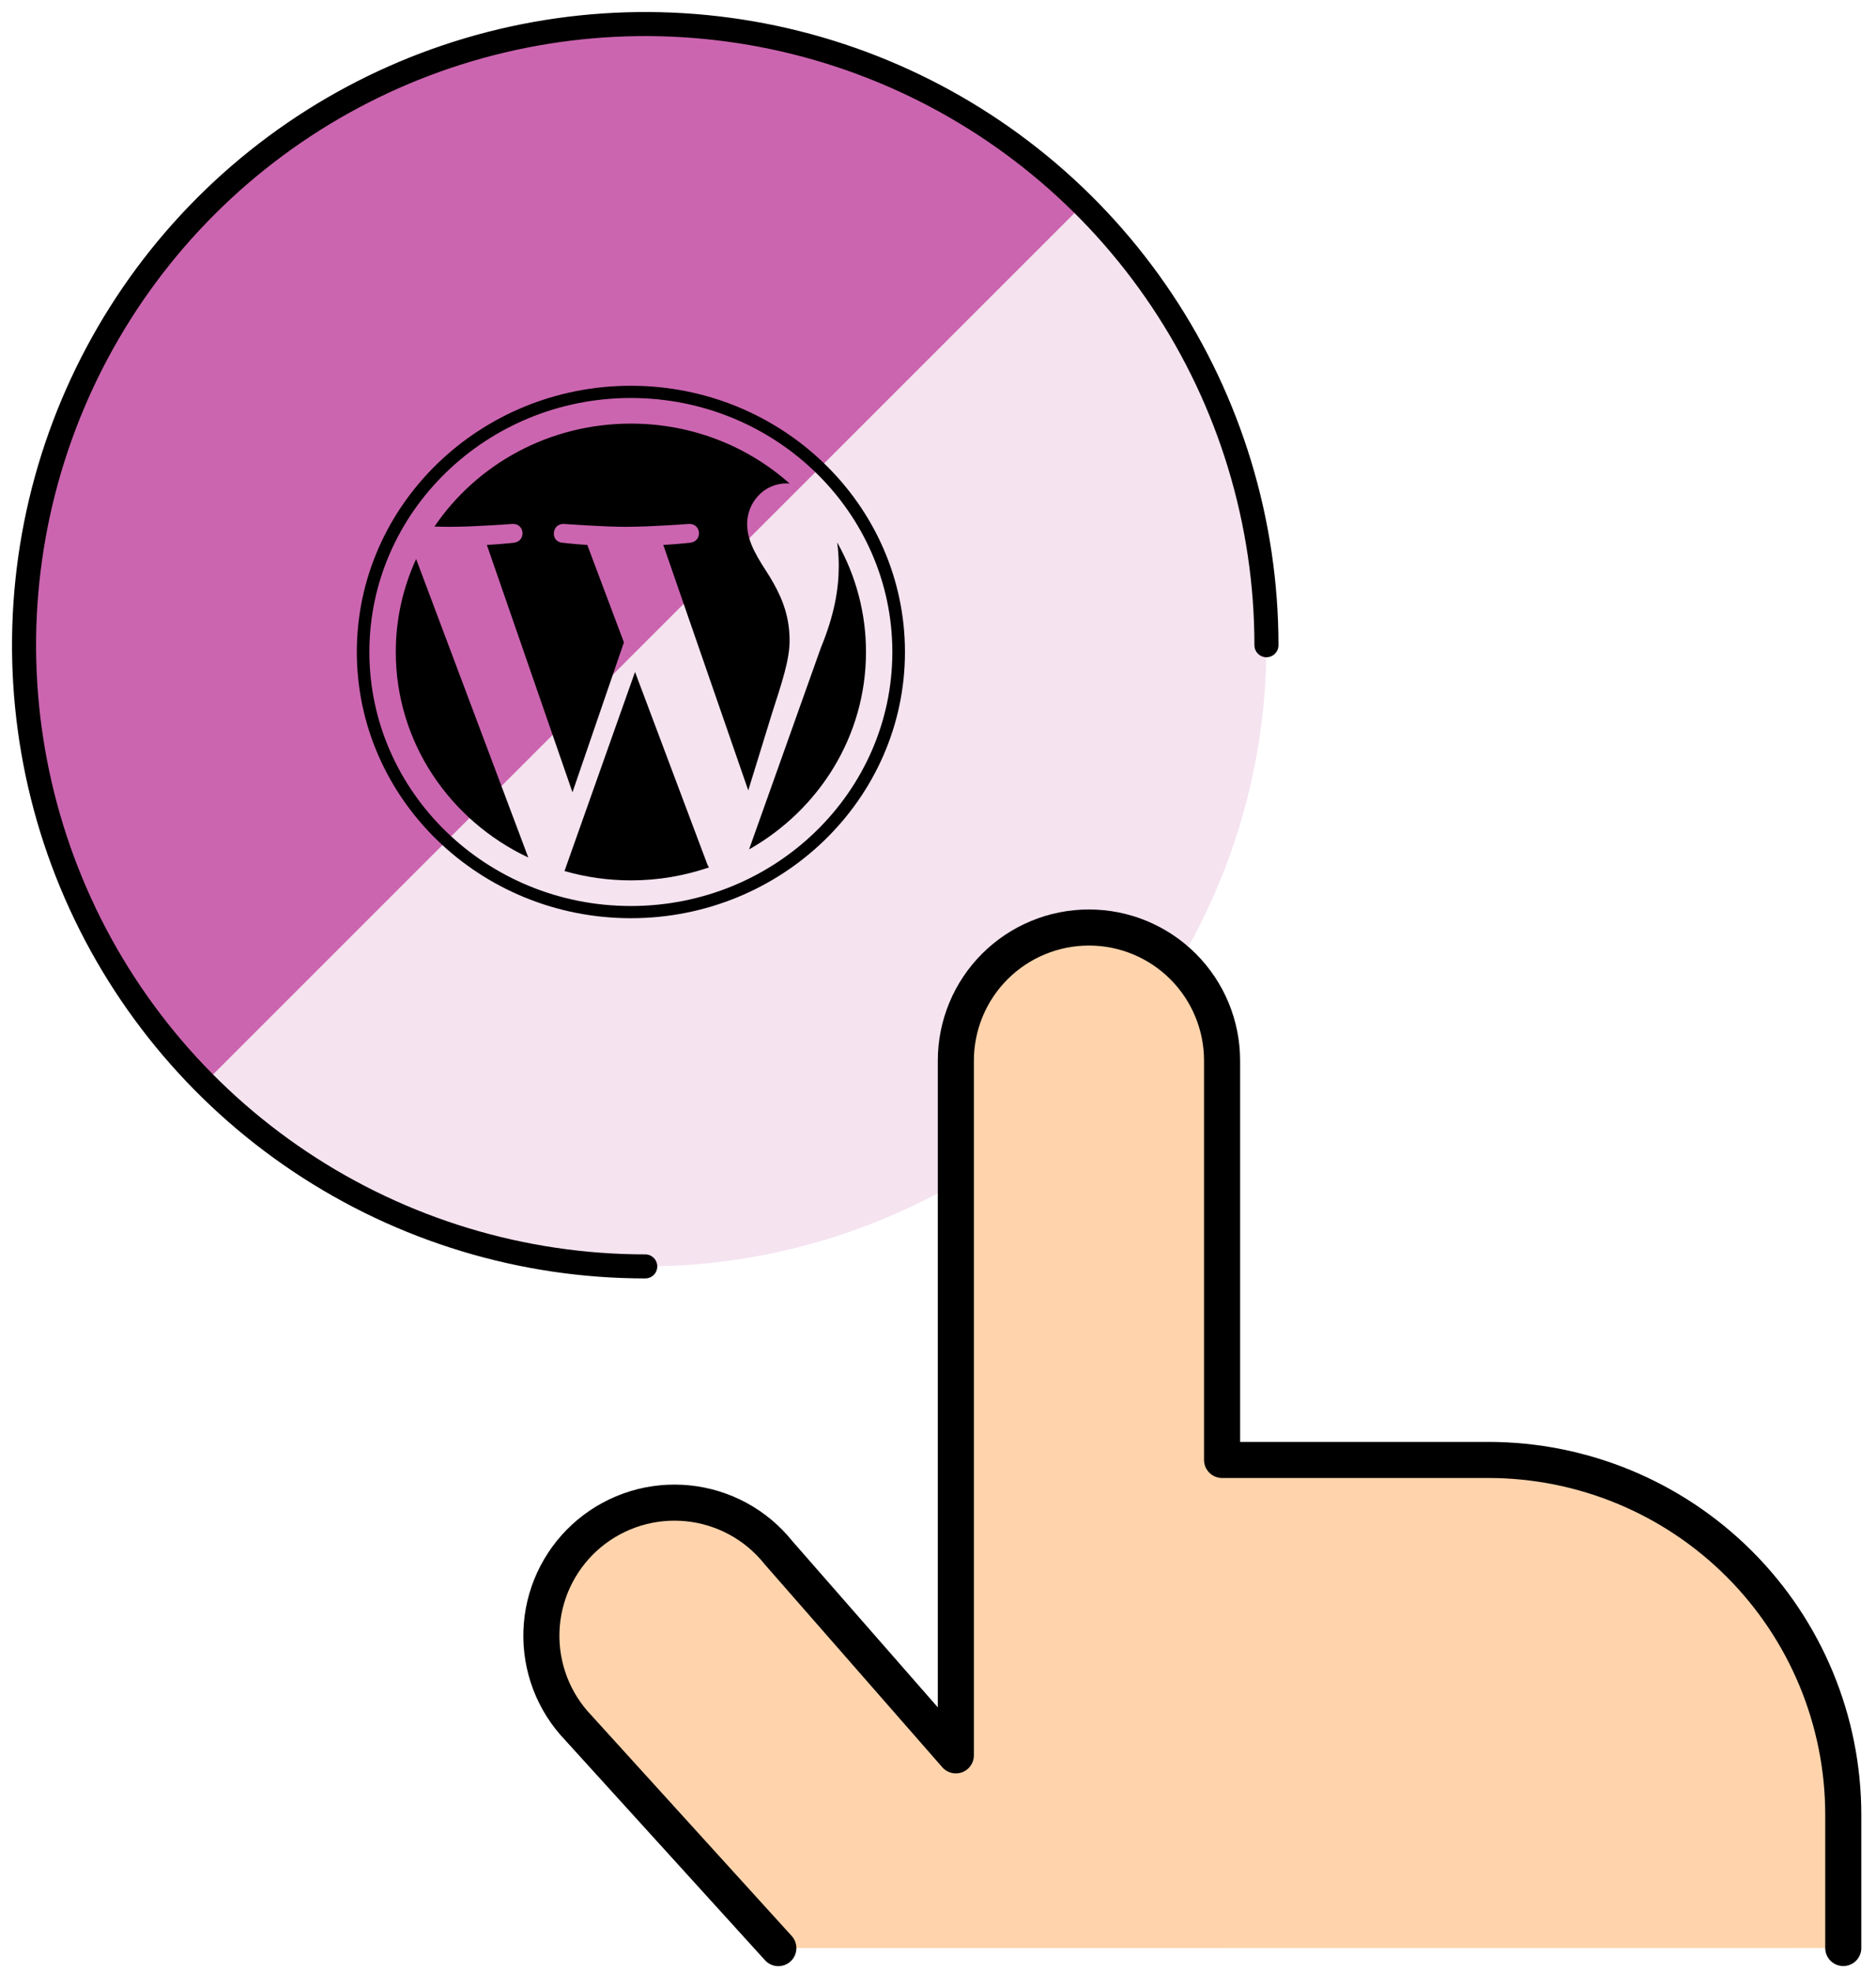
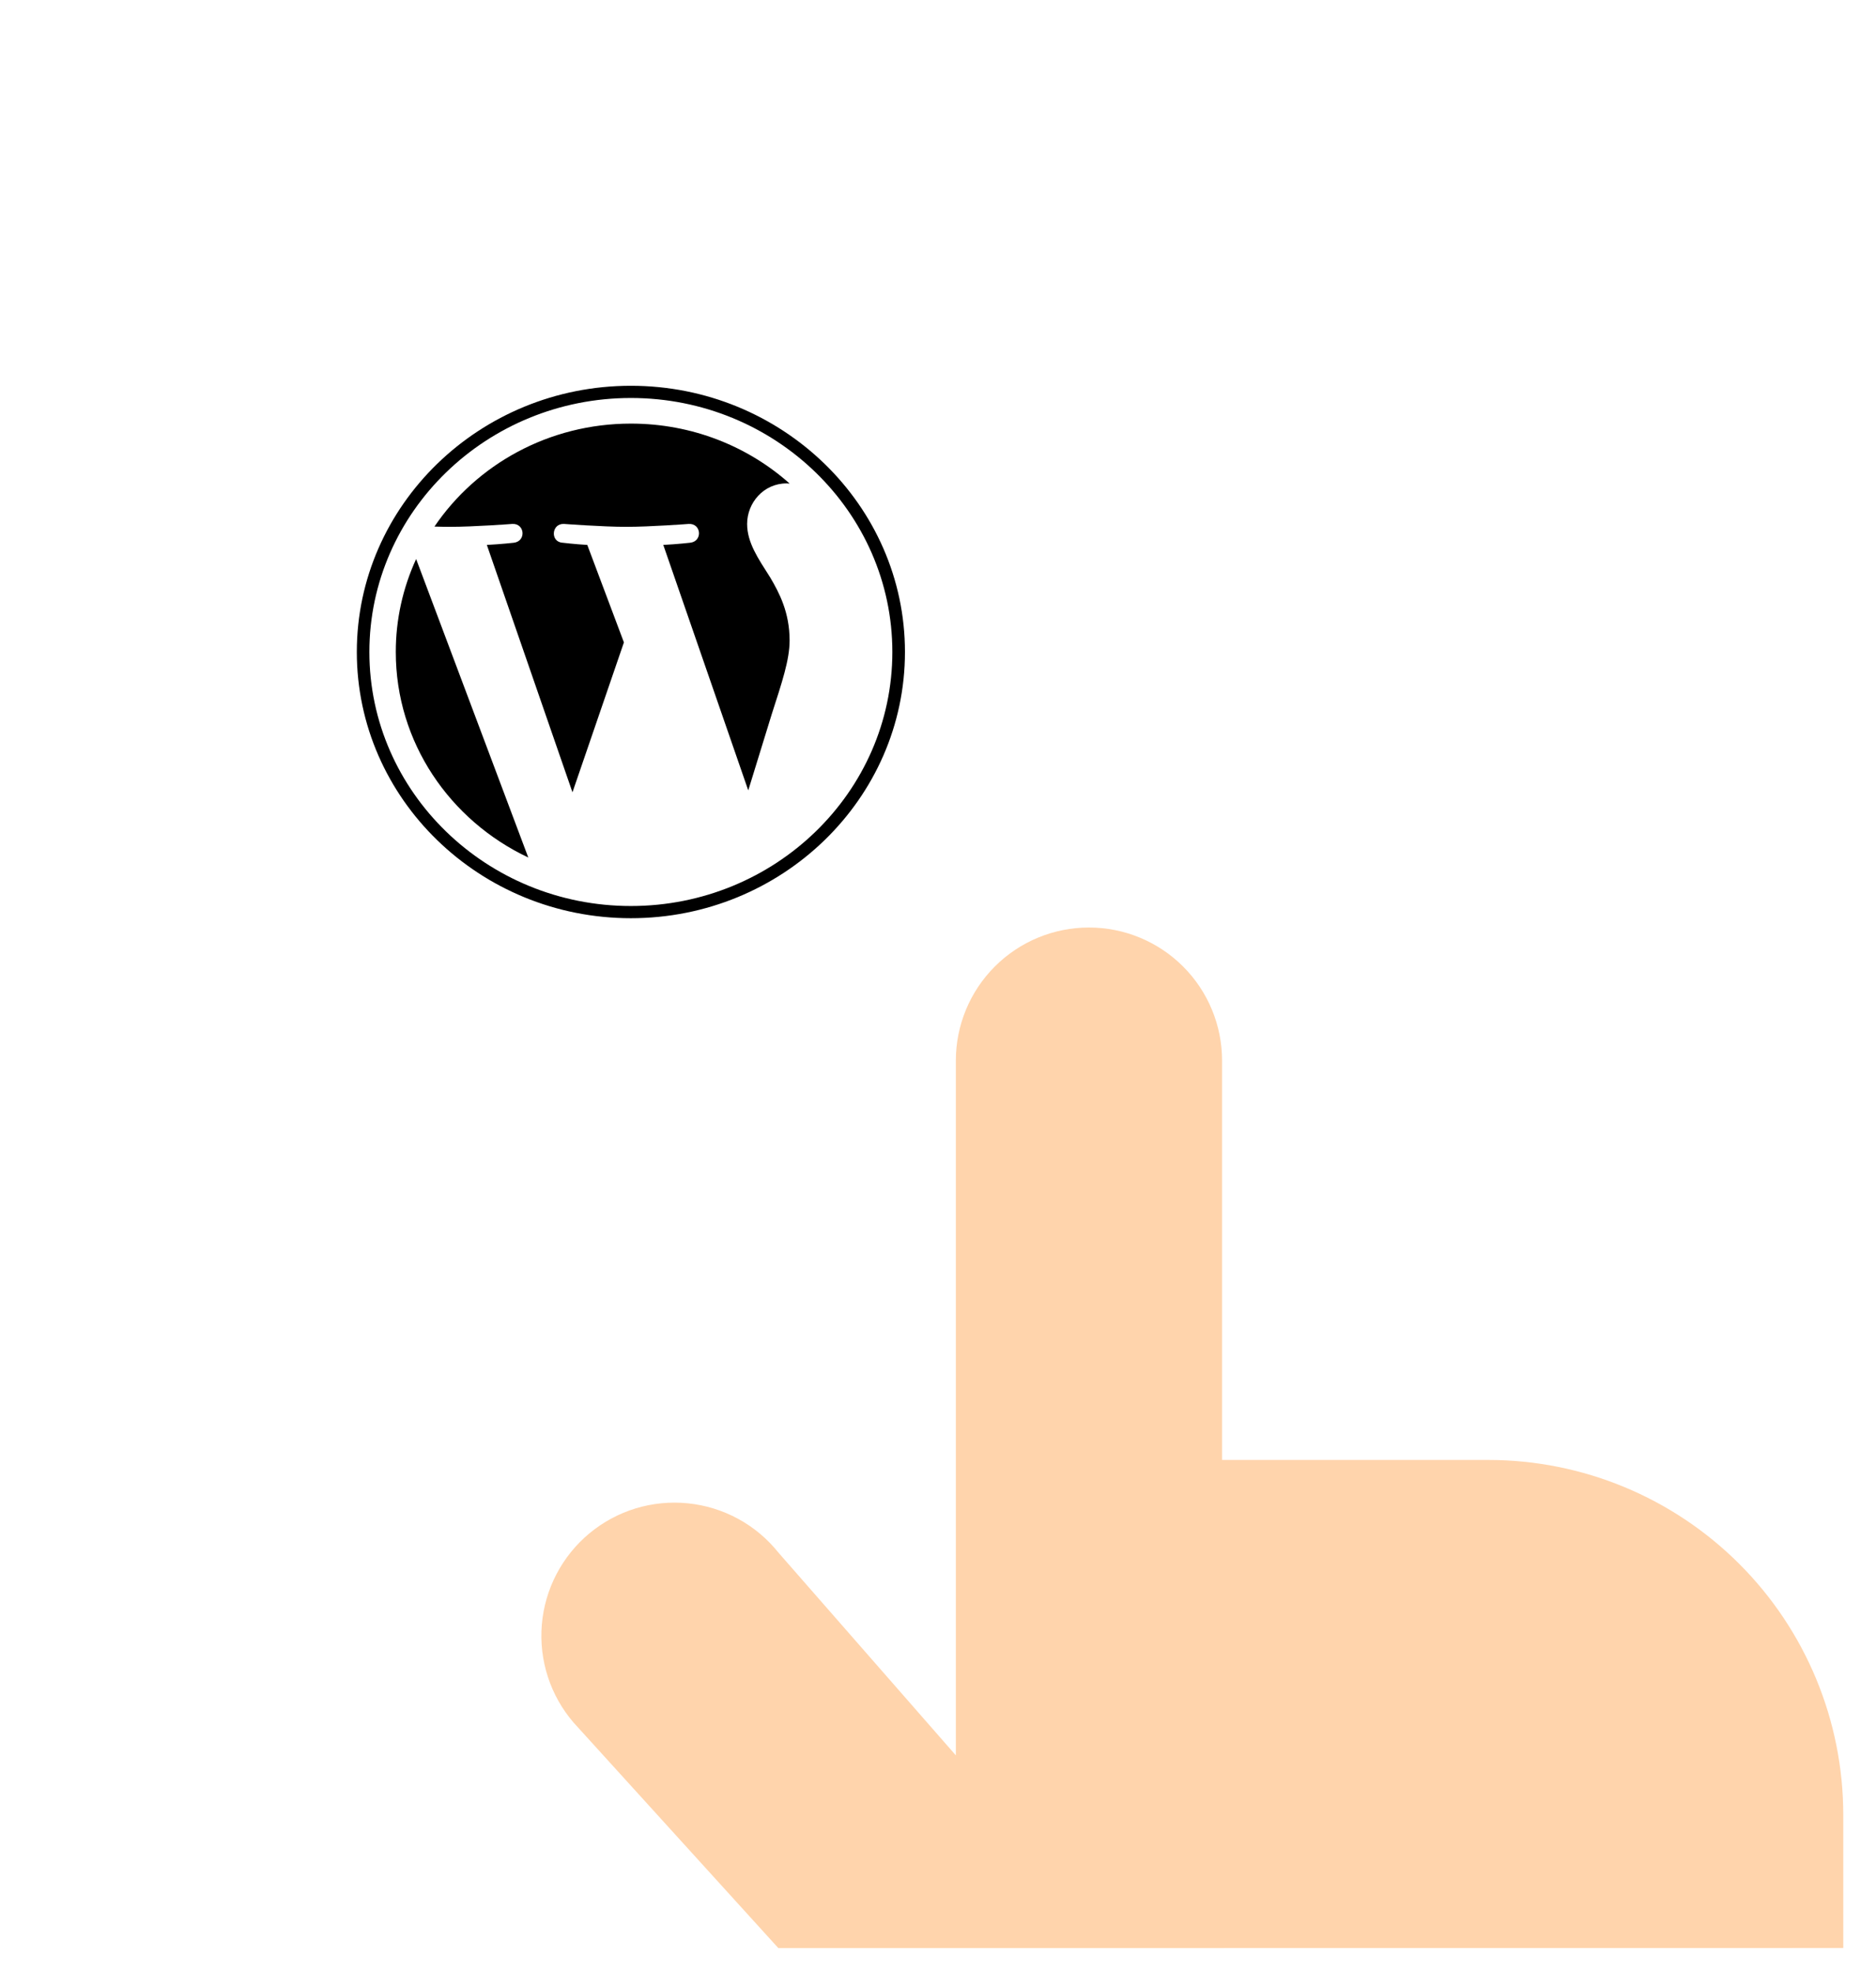
<svg xmlns="http://www.w3.org/2000/svg" width="78" height="82" viewBox="0 0 78 82" fill="none">
-   <path d="M1 26.828C1 33.678 3.721 40.247 8.565 45.091C13.409 49.935 19.978 52.656 26.828 52.656C33.678 52.656 40.247 49.935 45.091 45.091C49.935 40.247 52.656 33.678 52.656 26.828C52.656 19.978 49.935 13.409 45.091 8.565C40.247 3.721 33.678 1 26.828 1C19.978 1 13.409 3.721 8.565 8.565C3.721 13.409 1 19.978 1 26.828Z" fill="#F5E3F0" />
-   <path d="M26.828 1C21.727 1 16.741 2.511 12.498 5.341C8.254 8.172 4.944 12.195 2.984 16.904C1.025 21.614 0.503 26.798 1.486 31.803C2.468 36.808 4.911 41.41 8.505 45.029L45.033 8.501C40.198 3.688 33.651 0.99 26.828 1Z" fill="#B10E84" fill-opacity="0.59" />
  <path d="M32.362 81L23.85 71.625C23.37 71.068 23.006 70.421 22.779 69.722C22.552 69.022 22.467 68.285 22.528 67.552C22.589 66.82 22.795 66.107 23.135 65.455C23.475 64.803 23.941 64.225 24.506 63.755C25.072 63.286 25.725 62.933 26.428 62.718C27.131 62.504 27.87 62.432 28.601 62.506C29.333 62.58 30.042 62.799 30.688 63.15C31.334 63.501 31.903 63.978 32.362 64.552L39.742 72.986V44.099C39.742 42.632 40.325 41.224 41.363 40.186C42.401 39.148 43.809 38.565 45.276 38.565C46.744 38.565 48.152 39.148 49.19 40.186C50.228 41.224 50.811 42.632 50.811 44.099V60.703H61.88C65.794 60.703 69.548 62.258 72.316 65.026C75.084 67.794 76.639 71.548 76.639 75.462V80.996" fill="#FFD4AC" />
-   <path d="M32.362 81L23.85 71.625C23.37 71.068 23.006 70.421 22.779 69.722C22.552 69.022 22.467 68.285 22.528 67.552C22.589 66.82 22.795 66.107 23.135 65.455C23.475 64.803 23.941 64.225 24.506 63.755C25.072 63.286 25.725 62.933 26.428 62.718C27.131 62.504 27.87 62.432 28.601 62.506C29.333 62.58 30.042 62.799 30.688 63.15C31.334 63.501 31.903 63.978 32.362 64.552L39.742 72.986V44.099C39.742 42.632 40.325 41.224 41.363 40.186C42.401 39.148 43.809 38.565 45.276 38.565C46.744 38.565 48.152 39.148 49.19 40.186C50.228 41.224 50.811 42.632 50.811 44.099V60.703H61.88C65.794 60.703 69.548 62.258 72.316 65.026C75.084 67.794 76.639 71.548 76.639 75.462V80.996" stroke="black" stroke-width="1.5" stroke-linecap="round" stroke-linejoin="round" />
-   <path d="M26.828 52.656C21.72 52.656 16.726 51.141 12.479 48.303C8.231 45.465 4.921 41.431 2.966 36.712C1.011 31.992 0.5 26.799 1.496 21.789C2.493 16.779 4.953 12.177 8.565 8.565C12.177 4.953 16.779 2.493 21.789 1.496C26.799 0.5 31.992 1.011 36.712 2.966C41.431 4.921 45.465 8.231 48.303 12.479C51.141 16.726 52.656 21.72 52.656 26.828" stroke="black" stroke-linecap="round" stroke-linejoin="round" />
  <path d="M16.456 27.109C16.456 30.868 18.705 34.116 21.965 35.655L17.302 23.244C16.743 24.46 16.455 25.777 16.456 27.109ZM32.83 26.63C32.83 25.456 32.396 24.643 32.024 24.011C31.528 23.229 31.064 22.566 31.064 21.784C31.064 20.911 31.745 20.099 32.705 20.099C32.749 20.099 32.79 20.104 32.832 20.106C31.093 18.558 28.776 17.613 26.231 17.613C22.816 17.613 19.812 19.316 18.064 21.894C18.293 21.9 18.509 21.905 18.693 21.905C19.715 21.905 21.298 21.784 21.298 21.784C21.825 21.754 21.887 22.506 21.361 22.567C21.361 22.567 20.831 22.627 20.242 22.657L23.802 32.943L25.941 26.71L24.418 22.657C23.891 22.627 23.393 22.566 23.393 22.566C22.866 22.536 22.928 21.754 23.454 21.784C23.454 21.784 25.069 21.905 26.029 21.905C27.052 21.905 28.634 21.784 28.634 21.784C29.162 21.754 29.224 22.506 28.697 22.566C28.697 22.566 28.166 22.627 27.578 22.657L31.111 32.864L32.086 29.699C32.508 28.386 32.83 27.443 32.83 26.63Z" fill="black" />
-   <path d="M26.403 27.939L23.47 36.218C24.366 36.474 25.296 36.605 26.231 36.605C27.369 36.605 28.461 36.413 29.477 36.067C29.45 36.025 29.427 35.981 29.408 35.936L26.403 27.939ZM34.808 22.553C34.85 22.855 34.874 23.18 34.874 23.529C34.874 24.493 34.689 25.576 34.131 26.93L31.145 35.317C34.051 33.67 36.006 30.612 36.006 27.108C36.008 25.516 35.596 23.949 34.808 22.553Z" fill="black" />
  <path d="M26.231 16.04C19.948 16.04 14.836 21.006 14.836 27.109C14.836 33.213 19.948 38.178 26.231 38.178C32.514 38.178 37.626 33.213 37.626 27.109C37.626 21.006 32.514 16.04 26.231 16.04ZM26.231 37.671C20.236 37.671 15.358 32.933 15.358 27.109C15.358 21.285 20.236 16.548 26.231 16.548C32.225 16.548 37.102 21.285 37.102 27.109C37.102 32.933 32.225 37.671 26.231 37.671Z" fill="black" />
</svg>